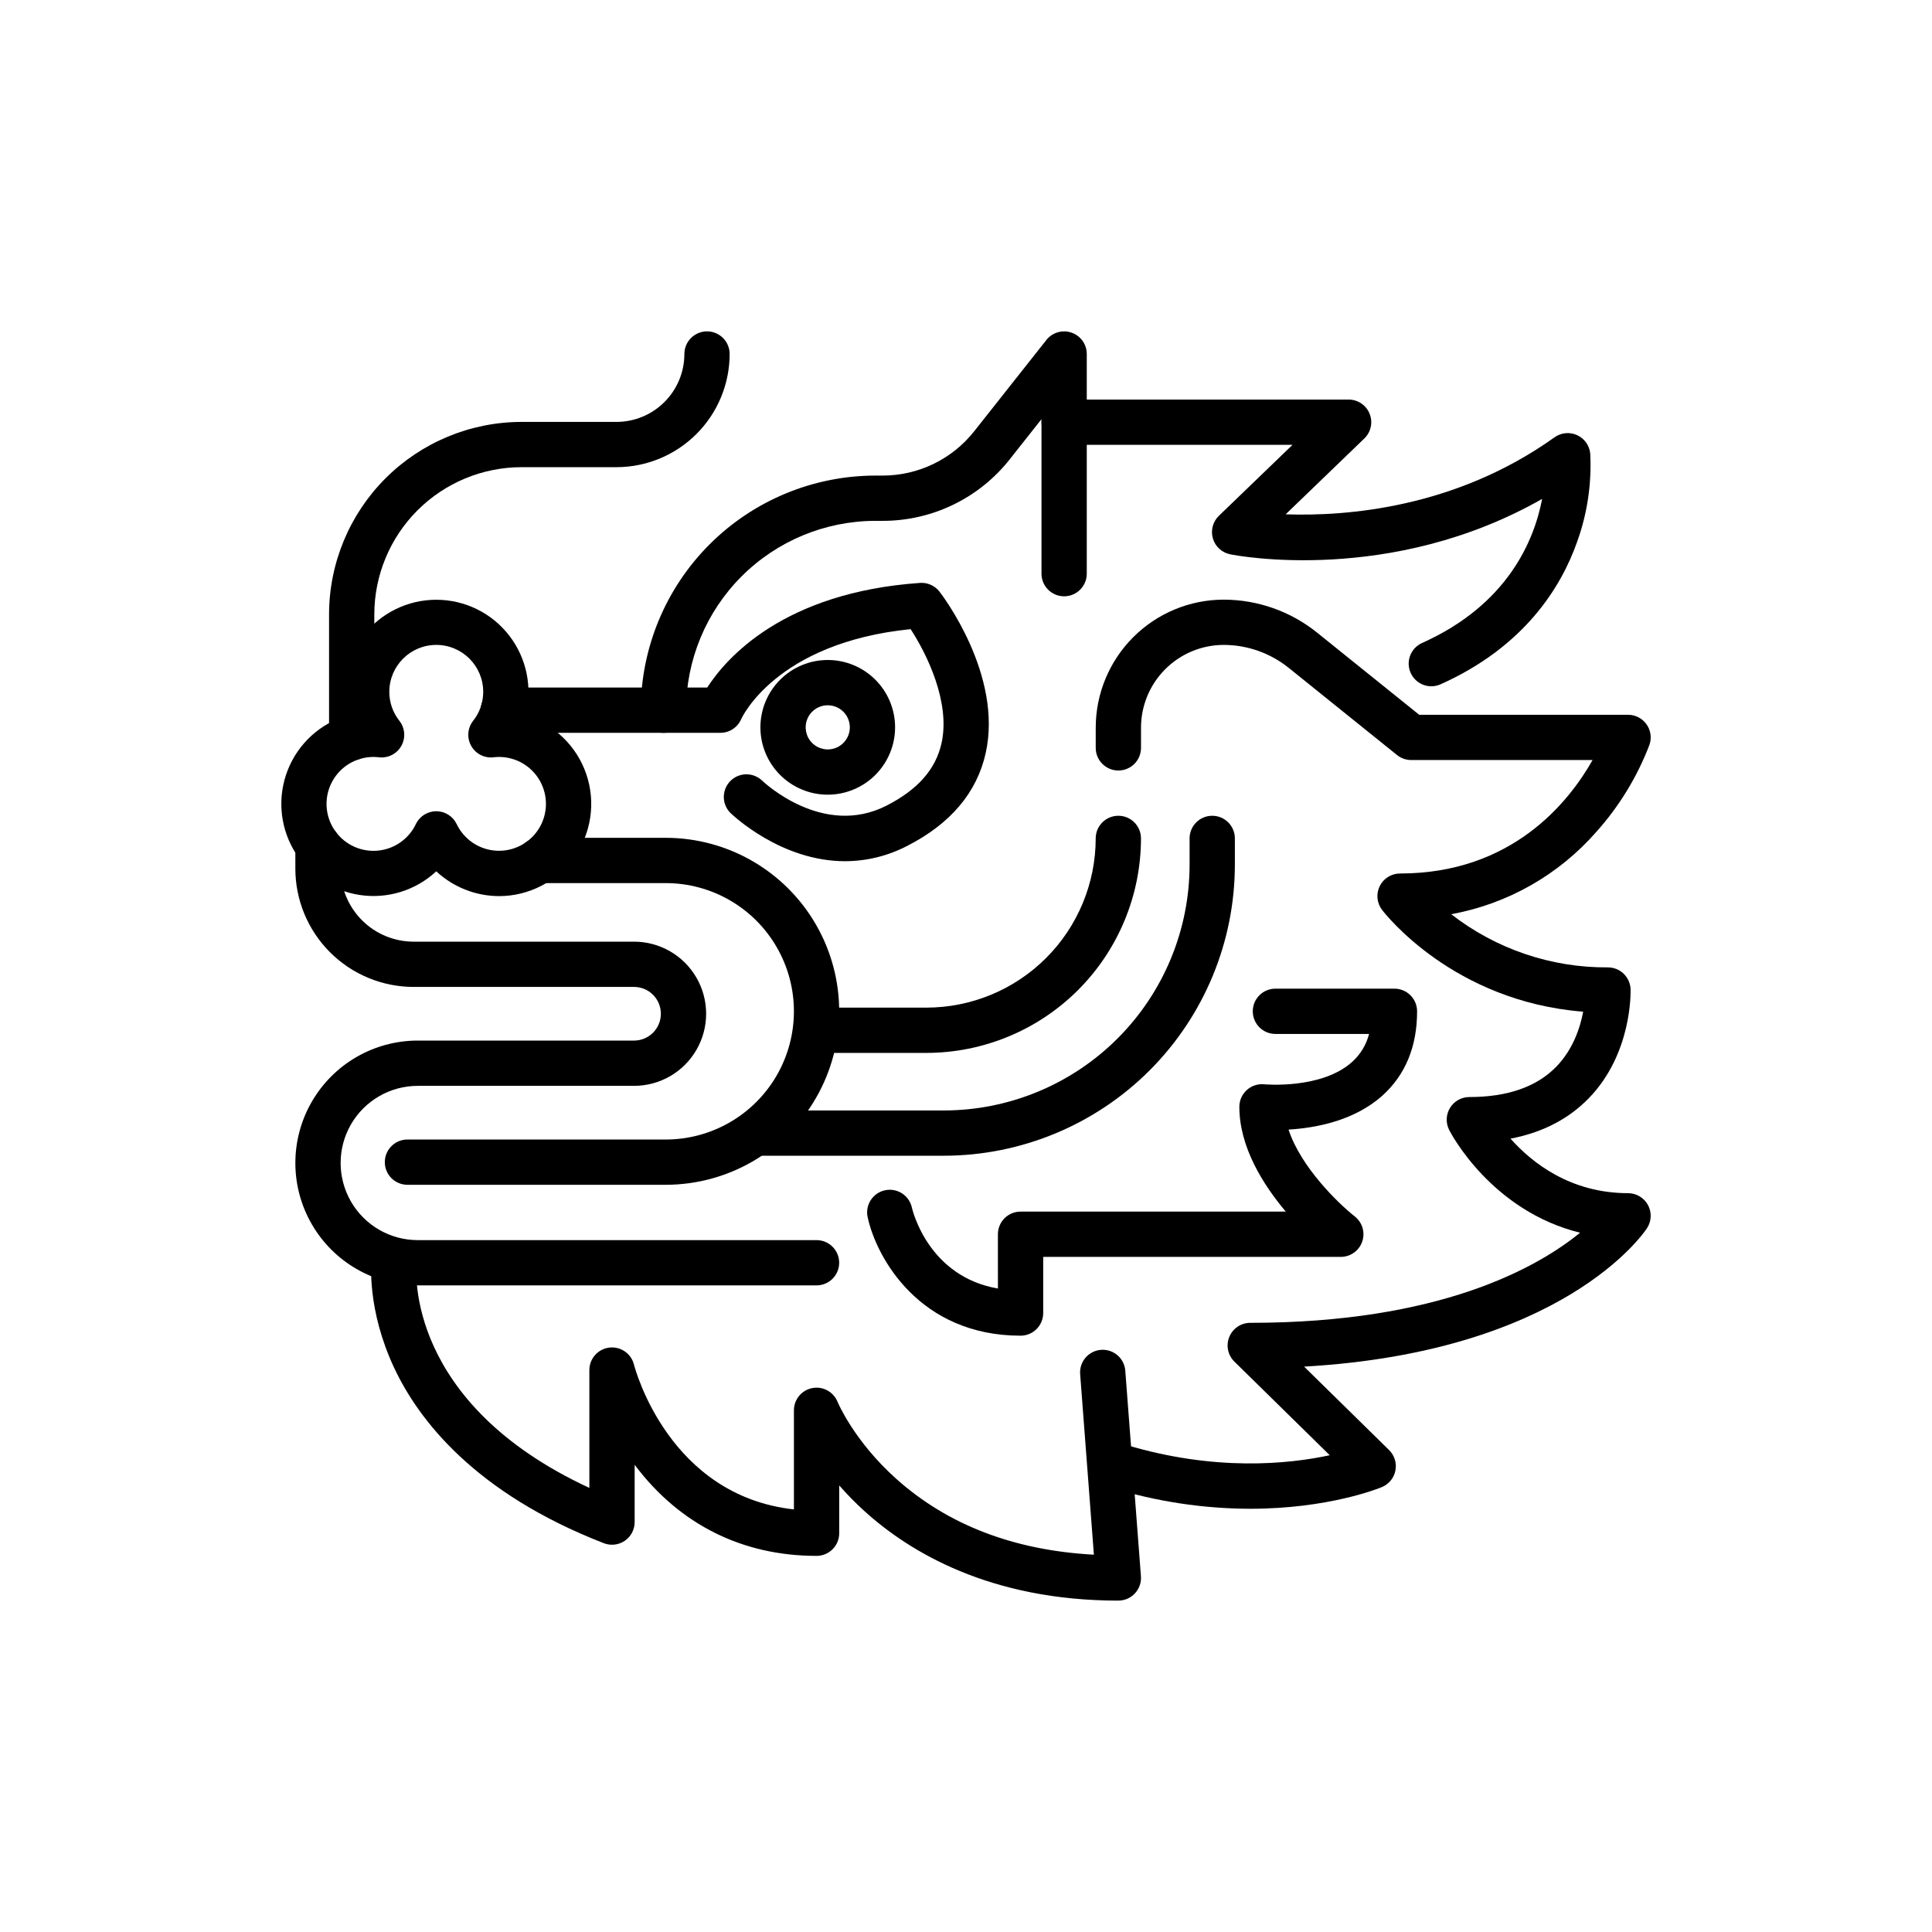
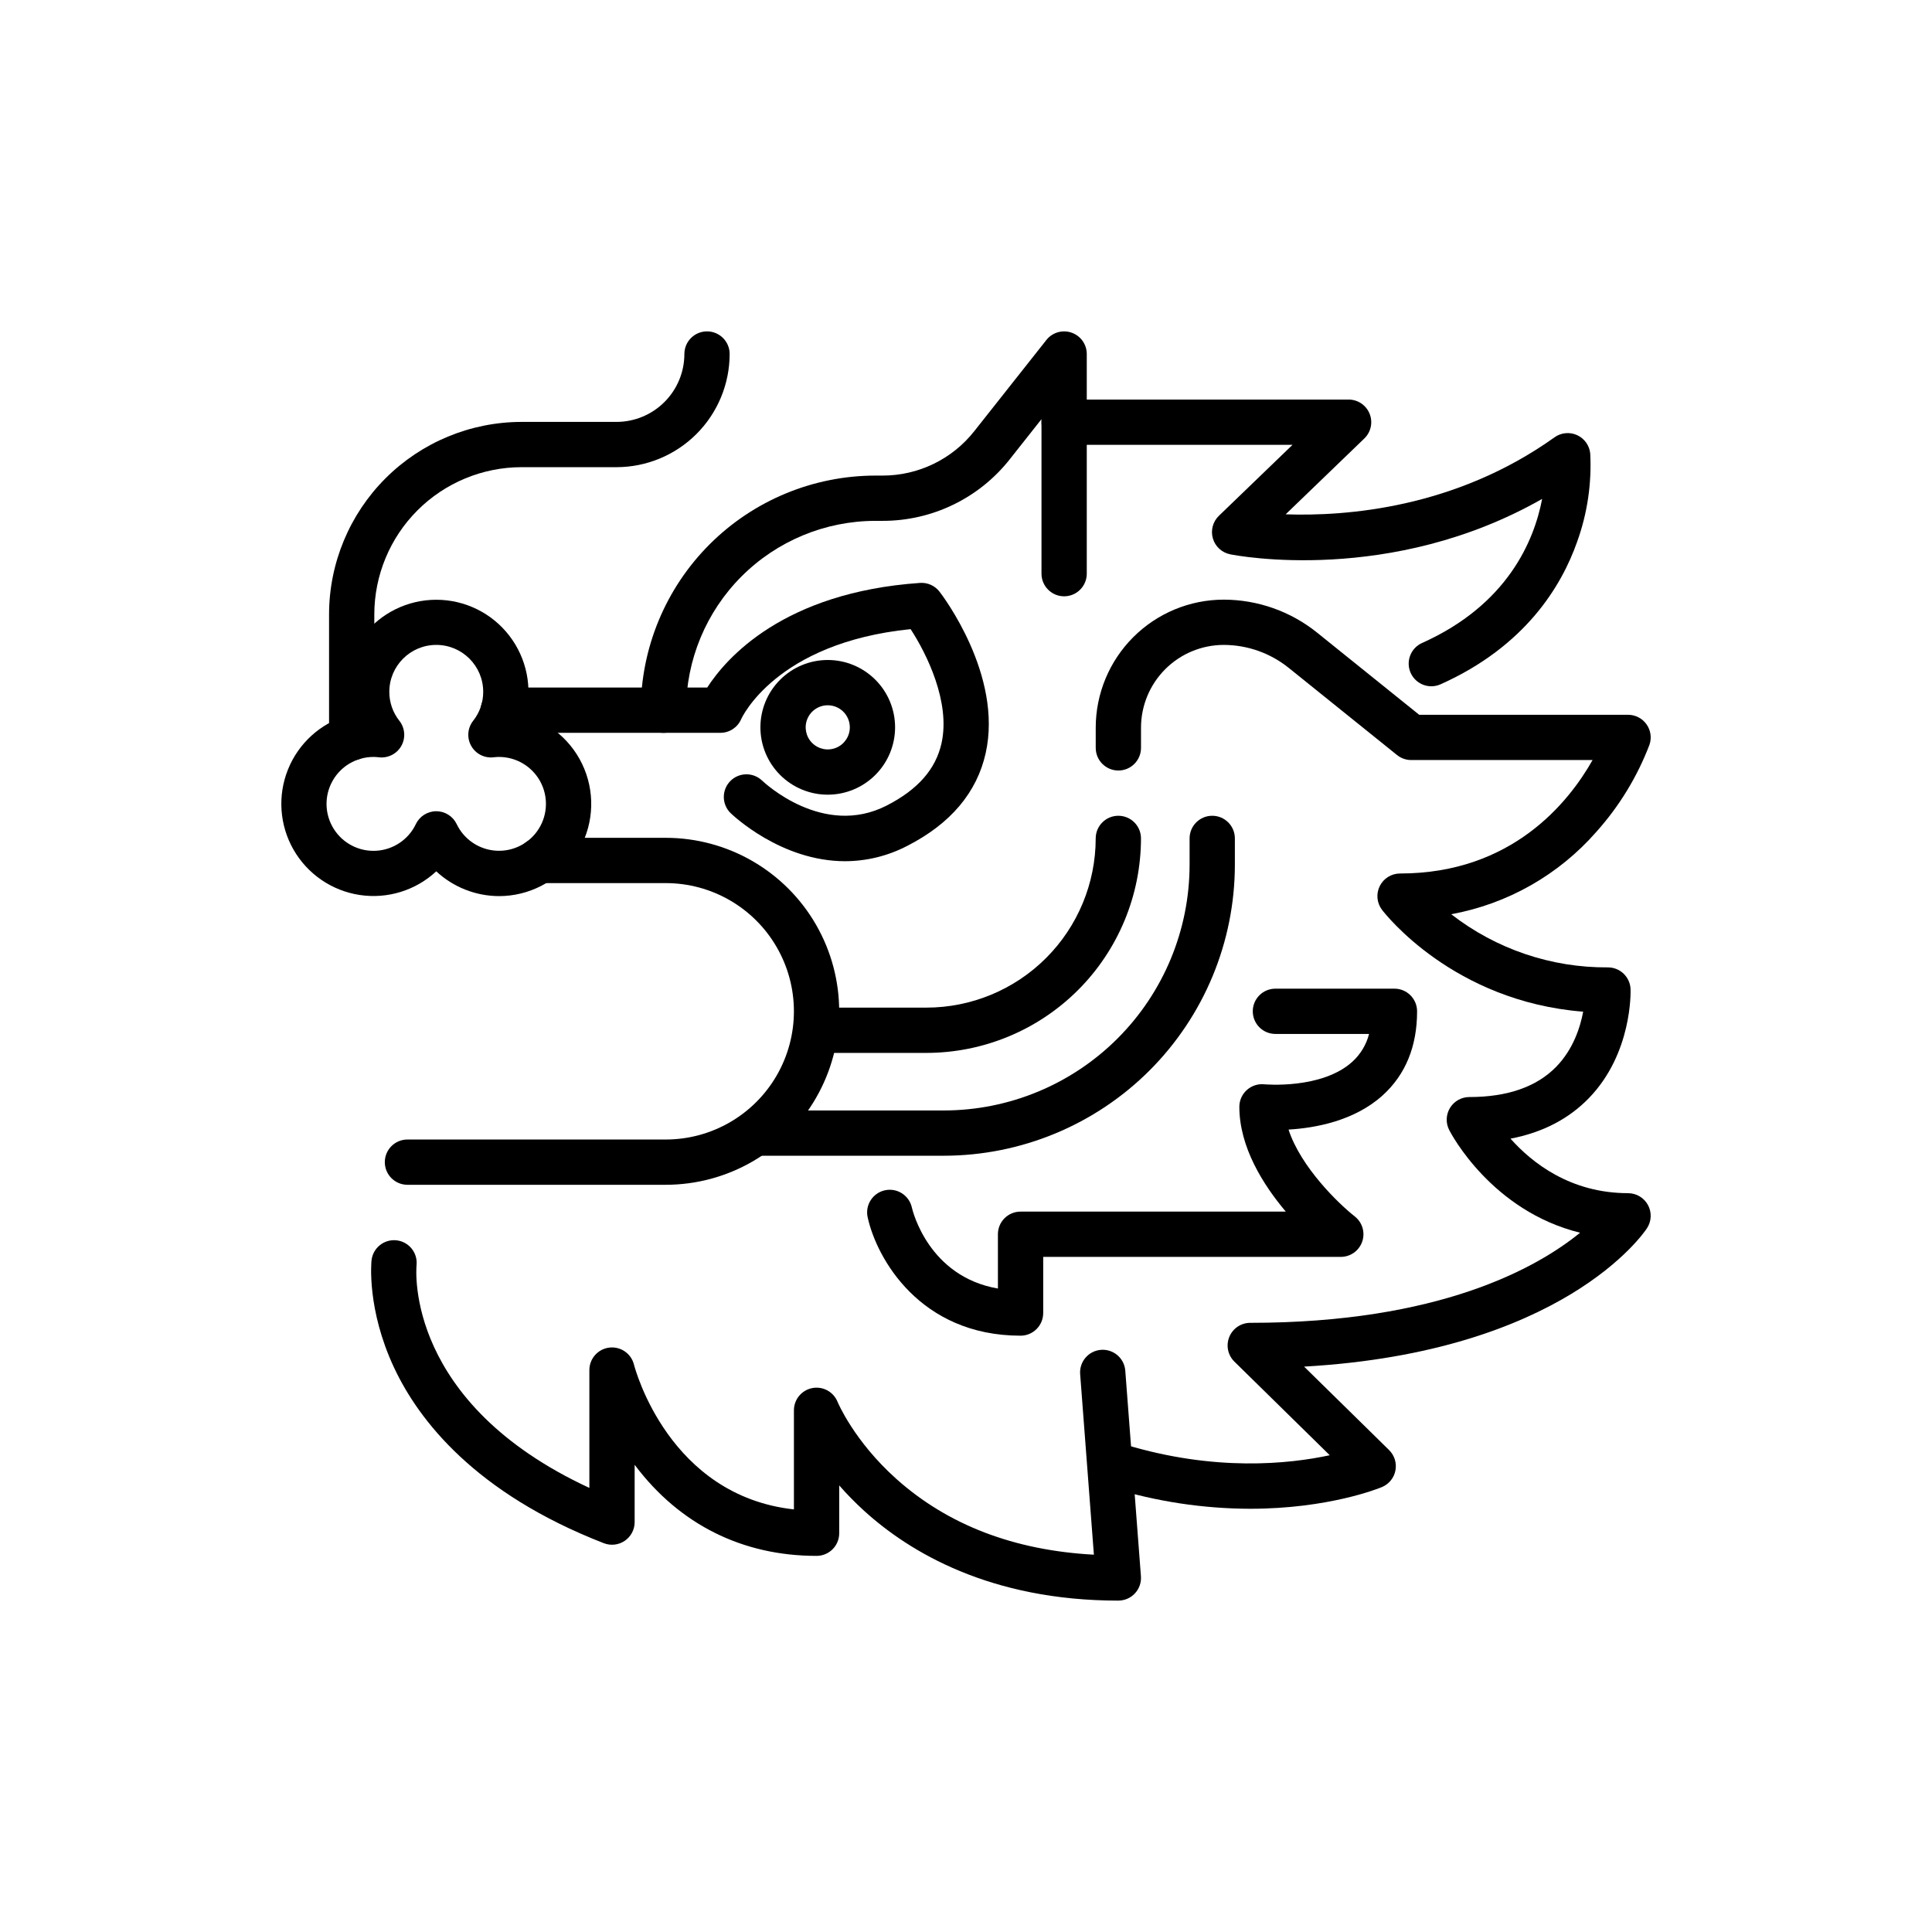
<svg xmlns="http://www.w3.org/2000/svg" fill="#000000" width="800px" height="800px" version="1.1" viewBox="144 144 512 512">
  <g>
    <path d="m276.23 381.48c-6.168-0.023-12.102-2.367-16.617-6.57-5.457 5.078-12.938 7.387-20.305 6.266-7.371-1.121-13.828-5.547-17.527-12.016-3.703-6.469-4.25-14.277-1.48-21.199 2.766-6.922 8.543-12.203 15.688-14.336-1.941-7.332-0.363-15.145 4.262-21.156 4.625-6.008 11.781-9.527 19.363-9.527s14.738 3.519 19.363 9.527c4.625 6.012 6.203 13.824 4.262 21.156 7.562 2.258 13.57 8.031 16.125 15.5 2.559 7.465 1.352 15.707-3.238 22.129-4.59 6.418-11.996 10.227-19.891 10.227zm-16.617-22.492v-0.004c2.309 0 4.414 1.328 5.41 3.41 1.953 4.086 5.973 6.789 10.496 7.051 4.523 0.266 8.828-1.949 11.246-5.785 2.414-3.832 2.555-8.672 0.363-12.637-2.191-3.965-6.363-6.426-10.895-6.426-0.48 0.004-0.965 0.035-1.445 0.094-2.406 0.277-4.742-0.918-5.922-3.035-1.184-2.113-0.977-4.731 0.52-6.633 1.734-2.184 2.676-4.887 2.668-7.676 0-6.871-5.57-12.441-12.441-12.441s-12.441 5.57-12.441 12.441c-0.008 2.789 0.934 5.492 2.668 7.676 1.496 1.902 1.703 4.519 0.523 6.633-1.184 2.117-3.519 3.312-5.926 3.035-0.48-0.059-0.961-0.09-1.445-0.094-4.535-0.004-8.715 2.457-10.906 6.426-2.195 3.965-2.055 8.812 0.363 12.648 2.414 3.836 6.727 6.055 11.254 5.789 4.527-0.266 8.551-2.973 10.5-7.066 0.996-2.082 3.098-3.406 5.406-3.41z" />
    <path d="m367.96 372.23c-16.961 0-29.715-12.141-30.406-12.812v0.004c-2.297-2.324-2.316-6.055-0.043-8.402 2.273-2.344 6.008-2.434 8.398-0.207 0.641 0.613 16.254 15.277 33.078 6.664 8.238-4.219 12.988-9.617 14.523-16.504 2.434-10.914-3.969-23.789-8.188-30.246-35.789 3.625-44.809 23.637-44.895 23.844l-0.004 0.004c-0.945 2.199-3.113 3.629-5.508 3.629h-57.523c-3.312 0-6-2.688-6-6s2.688-6 6-6h54.031c4.981-7.731 20.137-25.207 56.395-27.727 1.996-0.137 3.93 0.73 5.156 2.312 0.691 0.887 16.859 22.074 12.242 42.797-2.328 10.441-9.312 18.711-20.766 24.57h-0.004c-5.09 2.66-10.746 4.059-16.488 4.074z" />
    <path d="m363.36 354.6c-4.731 0-9.27-1.879-12.617-5.227-3.348-3.348-5.227-7.887-5.227-12.621s1.879-9.273 5.227-12.617c3.348-3.348 7.887-5.231 12.617-5.231 4.734 0 9.273 1.883 12.621 5.231 3.348 3.344 5.227 7.883 5.227 12.617-0.004 4.731-1.887 9.27-5.231 12.613-3.348 3.348-7.883 5.231-12.617 5.234zm0-23.695c-2.363 0-4.496 1.422-5.402 3.609s-0.406 4.703 1.266 6.375c1.676 1.672 4.191 2.176 6.379 1.27 2.184-0.906 3.609-3.039 3.609-5.406-0.004-3.231-2.621-5.848-5.852-5.848z" />
    <path d="m319.81 338.21c-3.312 0-6-2.684-6-6 0.02-16.484 6.578-32.289 18.234-43.945s27.461-18.211 43.945-18.23h1.844c9.512 0.023 18.508-4.328 24.391-11.809l19.078-24.129-0.004 0.004c1.586-2.004 4.266-2.785 6.676-1.945 2.414 0.836 4.031 3.109 4.031 5.664v58.207c0 3.312-2.688 6-6 6s-6-2.688-6-6v-40.949l-8.371 10.59c-8.148 10.363-20.617 16.398-33.801 16.363h-1.844c-13.305 0.016-26.059 5.305-35.465 14.715-9.41 9.406-14.699 22.16-14.715 35.465 0 1.594-0.633 3.117-1.758 4.242s-2.652 1.758-4.242 1.758z" />
    <path d="m523.32 325.87c-2.832 0-5.277-1.977-5.871-4.742-0.59-2.769 0.832-5.574 3.414-6.731 22.66-10.145 29.703-27.086 31.82-38.18-40.094 22.832-80.824 15.051-82.684 14.68l0.004-0.004c-2.188-0.438-3.953-2.055-4.578-4.195-0.625-2.144-0.012-4.457 1.594-6.004l19.512-18.809h-60.523c-3.312 0-6-2.688-6-6s2.688-5.996 6-5.996h75.391c2.445 0 4.644 1.484 5.559 3.754 0.918 2.266 0.363 4.863-1.398 6.562l-20.848 20.098c15.988 0.559 44.934-1.609 71.258-20.41v-0.004c1.746-1.246 4.027-1.465 5.977-0.574 1.953 0.891 3.281 2.754 3.484 4.891 0.406 7.969-0.781 15.941-3.5 23.445-4.106 11.648-13.715 27.645-36.16 37.695v-0.004c-0.77 0.348-1.605 0.527-2.449 0.527z" />
    <path d="m475.32 543.84c-12.434-0.031-24.793-1.898-36.68-5.543-1.531-0.453-2.816-1.5-3.57-2.906-0.758-1.406-0.922-3.055-0.461-4.582 0.465-1.527 1.516-2.805 2.926-3.555s3.059-0.906 4.582-0.438c23.832 7.223 43.43 5.176 54.277 2.836l-25.27-24.809c-1.738-1.703-2.269-4.293-1.348-6.547 0.922-2.258 3.117-3.731 5.551-3.731 50.031 0 75.914-14.508 87.41-23.879-23.449-5.785-34.176-26.215-34.691-27.227h0.004c-0.953-1.859-0.867-4.078 0.223-5.863 1.09-1.781 3.027-2.867 5.117-2.867 10.086 0 17.832-2.699 23.027-8.027 4.473-4.586 6.352-10.391 7.141-14.594-34.406-2.699-52.508-25.941-53.309-26.992v0.004c-1.379-1.812-1.613-4.254-0.602-6.297s3.094-3.336 5.375-3.336c29.668 0 44.723-18.906 51.027-30.066h-48.062c-1.367 0-2.695-0.469-3.762-1.328l-28.742-23.129c-4.875-3.91-10.938-6.047-17.188-6.055-5.809 0.008-11.383 2.32-15.492 6.43s-6.418 9.68-6.426 15.488v5.367c0 3.312-2.688 6-6 6s-6-2.688-6-6v-5.367c0.012-8.992 3.59-17.613 9.945-23.969 6.359-6.359 14.98-9.938 23.973-9.945 8.984 0.012 17.699 3.082 24.707 8.707l27.098 21.805h55.355c1.93 0 3.746 0.93 4.871 2.5 1.129 1.57 1.43 3.586 0.809 5.418-3.238 8.496-8.012 16.32-14.078 23.094-9.988 11.418-23.547 19.117-38.469 21.844 11.867 9.23 26.5 14.195 41.535 14.086 3.231 0 5.883 2.562 5.992 5.793 0.023 0.688 0.445 16.957-10.992 28.801-5.383 5.57-12.359 9.184-20.824 10.793 5.699 6.41 15.887 14.449 31.156 14.449v0.004c2.203 0 4.227 1.207 5.277 3.144 1.047 1.938 0.945 4.297-0.262 6.141-0.93 1.422-22.293 32.781-90.871 36.676l22.52 22.109h-0.004c1.438 1.41 2.07 3.441 1.688 5.418-0.379 1.973-1.727 3.625-3.582 4.398-0.824 0.344-14.148 5.746-34.902 5.746z" />
    <path d="m389.53 423.03h-29.137c-3.312 0-5.996-2.688-5.996-6s2.684-6 5.996-6h29.133c11.891-0.012 23.293-4.742 31.699-13.148s13.137-19.809 13.148-31.695c0-3.316 2.688-6 6-6s6 2.684 6 6c-0.02 15.07-6.012 29.516-16.668 40.176-10.656 10.656-25.105 16.648-40.176 16.668z" />
    <path d="m394.16 450.28h-49.766c-3.312 0-5.996-2.684-5.996-5.996s2.684-6 5.996-6h49.766c17.258-0.02 33.805-6.883 46.008-19.086s19.066-28.75 19.086-46.008v-7.004c0-3.316 2.688-6 6-6s6 2.684 6 6v7.004c-0.023 20.438-8.156 40.035-22.605 54.488-14.453 14.449-34.051 22.578-54.488 22.602z" />
    <path d="m320.42 457.98h-68.445c-3.312 0-5.996-2.688-5.996-6s2.684-5.996 5.996-5.996h68.445c12.137 0 23.355-6.477 29.422-16.988 6.07-10.516 6.07-23.465 0-33.977-6.066-10.516-17.285-16.988-29.422-16.988h-33.469c-3.312 0-6-2.688-6-6s2.688-6 6-6h33.469c16.422 0 31.602 8.766 39.812 22.988 8.215 14.223 8.215 31.75 0 45.973-8.211 14.227-23.391 22.988-39.812 22.988z" />
-     <path d="m360.39 484.64h-105.68c-11.59 0-22.297-6.184-28.09-16.219-5.797-10.035-5.797-22.402 0-32.438 5.793-10.035 16.5-16.219 28.09-16.219h57.32-0.004c3.93 0 7.109-3.18 7.109-7.109 0-3.926-3.18-7.109-7.109-7.109h-58.43c-8.305-0.008-16.266-3.312-22.137-9.184-5.875-5.871-9.176-13.836-9.188-22.141v-6.062 0.004c0-3.312 2.688-6 6-6s5.996 2.688 5.996 6v6.062-0.004c0.008 5.125 2.047 10.039 5.668 13.66 3.625 3.625 8.539 5.664 13.66 5.668h58.43c6.828 0 13.137 3.644 16.547 9.555 3.414 5.91 3.414 13.195 0 19.105-3.41 5.91-9.719 9.555-16.547 9.555h-57.32 0.004c-7.305 0-14.051 3.894-17.703 10.219-3.648 6.324-3.648 14.113 0 20.438 3.652 6.324 10.398 10.223 17.703 10.223h105.68c3.312 0 6 2.684 6 5.996s-2.688 6-6 6z" />
    <path d="m237.2 345.53c-3.312 0-5.996-2.684-5.996-5.996v-32.711c0.012-13.527 5.391-26.492 14.953-36.055 9.566-9.562 22.531-14.941 36.055-14.957h25.16c4.773-0.004 9.348-1.902 12.719-5.277 3.375-3.371 5.273-7.945 5.277-12.719 0-3.312 2.688-5.996 6-5.996s5.996 2.684 5.996 5.996c-0.008 7.953-3.172 15.578-8.793 21.199-5.625 5.621-13.246 8.785-21.199 8.793h-25.164c-10.344 0.012-20.258 4.125-27.574 11.441-7.312 7.312-11.426 17.23-11.438 27.574v32.711c0 3.312-2.684 5.996-5.996 5.996z" />
    <path d="m440.38 568.18c-34.051 0-55.422-12.93-67.352-23.777-2.336-2.125-4.551-4.379-6.629-6.754v12.68c0 1.59-0.633 3.117-1.758 4.242s-2.652 1.754-4.242 1.754c-19.641 0-36.277-8.305-48.113-24.012l-0.098-0.129v15.188c0.004 1.98-0.977 3.832-2.609 4.953-1.637 1.117-3.719 1.355-5.566 0.637-34.137-13.27-49.066-32.621-55.578-46.516-7.254-15.484-6.031-27.914-5.977-28.438 0.363-3.281 3.305-5.652 6.586-5.312 3.281 0.344 5.672 3.273 5.348 6.555-0.152 1.633-2.766 36.566 45.797 59.059v-31.227c0-3.023 2.254-5.578 5.258-5.953 3-0.371 5.812 1.547 6.555 4.481 0.383 1.48 9.383 34.754 42.395 38.398v-26.262c0-2.875 2.043-5.348 4.867-5.891 2.82-0.543 5.633 0.992 6.703 3.664 0.035 0.082 4.312 10.34 15.57 20.406 13.656 12.211 31.246 18.953 52.355 20.082l-3.644-47.879c-0.234-3.293 2.238-6.156 5.527-6.406 3.293-0.25 6.168 2.207 6.434 5.496l4.148 54.504c0.125 1.664-0.445 3.309-1.582 4.531-1.137 1.227-2.731 1.922-4.398 1.922z" />
    <path d="m414.46 497.97c-26.672 0-38.168-20.527-40.523-31.387-0.711-3.234 1.34-6.434 4.574-7.144 3.238-0.707 6.434 1.34 7.144 4.578 0.199 0.867 4.414 18.281 22.805 21.461l-0.004-14.391c0-3.312 2.688-5.996 6-5.996h70.293c-6.027-7.137-12.309-17.129-12.309-27.77 0-1.699 0.719-3.316 1.977-4.453 1.262-1.137 2.945-1.688 4.633-1.516 0.137 0.012 15.223 1.383 23.336-5.981 2.168-1.969 3.707-4.531 4.434-7.367h-24.824c-3.312 0-5.996-2.684-5.996-6 0-3.312 2.684-5.996 5.996-5.996h31.551c1.59 0 3.113 0.633 4.238 1.758s1.758 2.648 1.758 4.238c0 9.316-3.078 16.816-9.145 22.297-7.504 6.777-17.902 8.637-24.922 9.051 3.25 9.965 13.258 19.637 17.559 23.02v0.004c2.012 1.582 2.797 4.262 1.961 6.676-0.84 2.414-3.113 4.035-5.668 4.035h-78.867v14.887h-0.004c0 1.59-0.633 3.113-1.758 4.238s-2.648 1.758-4.238 1.758z" />
  </g>
</svg>